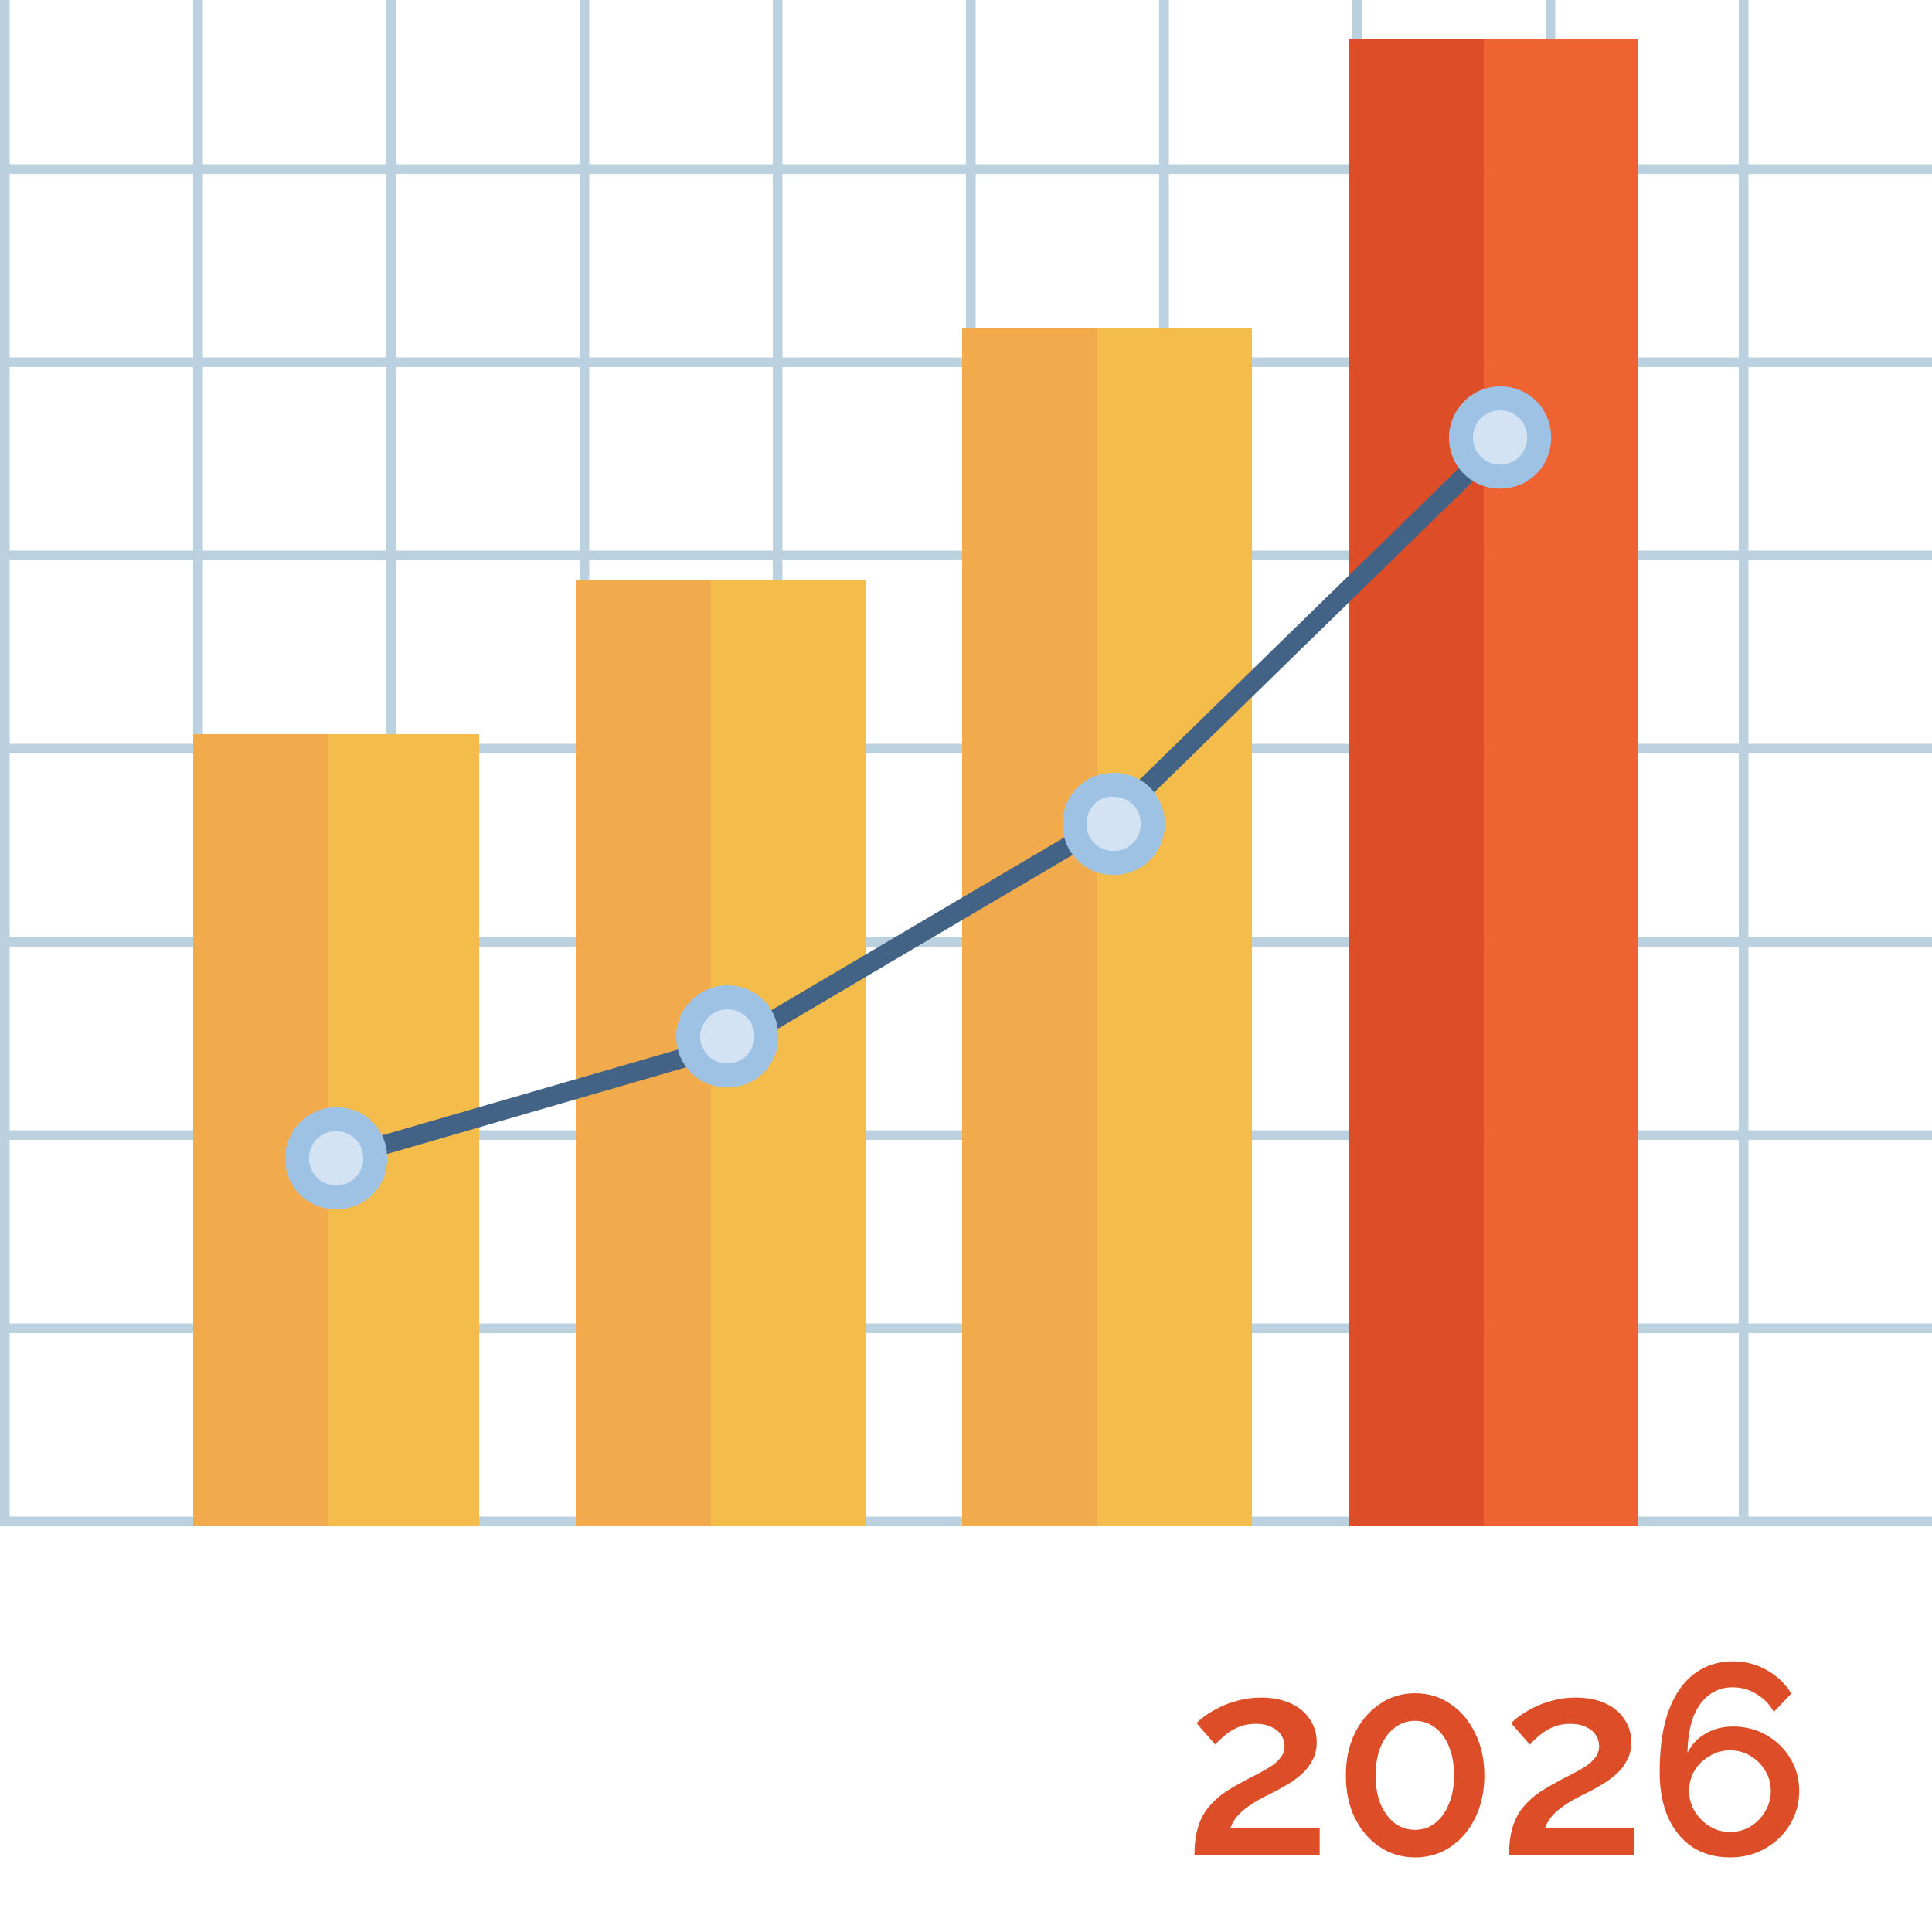
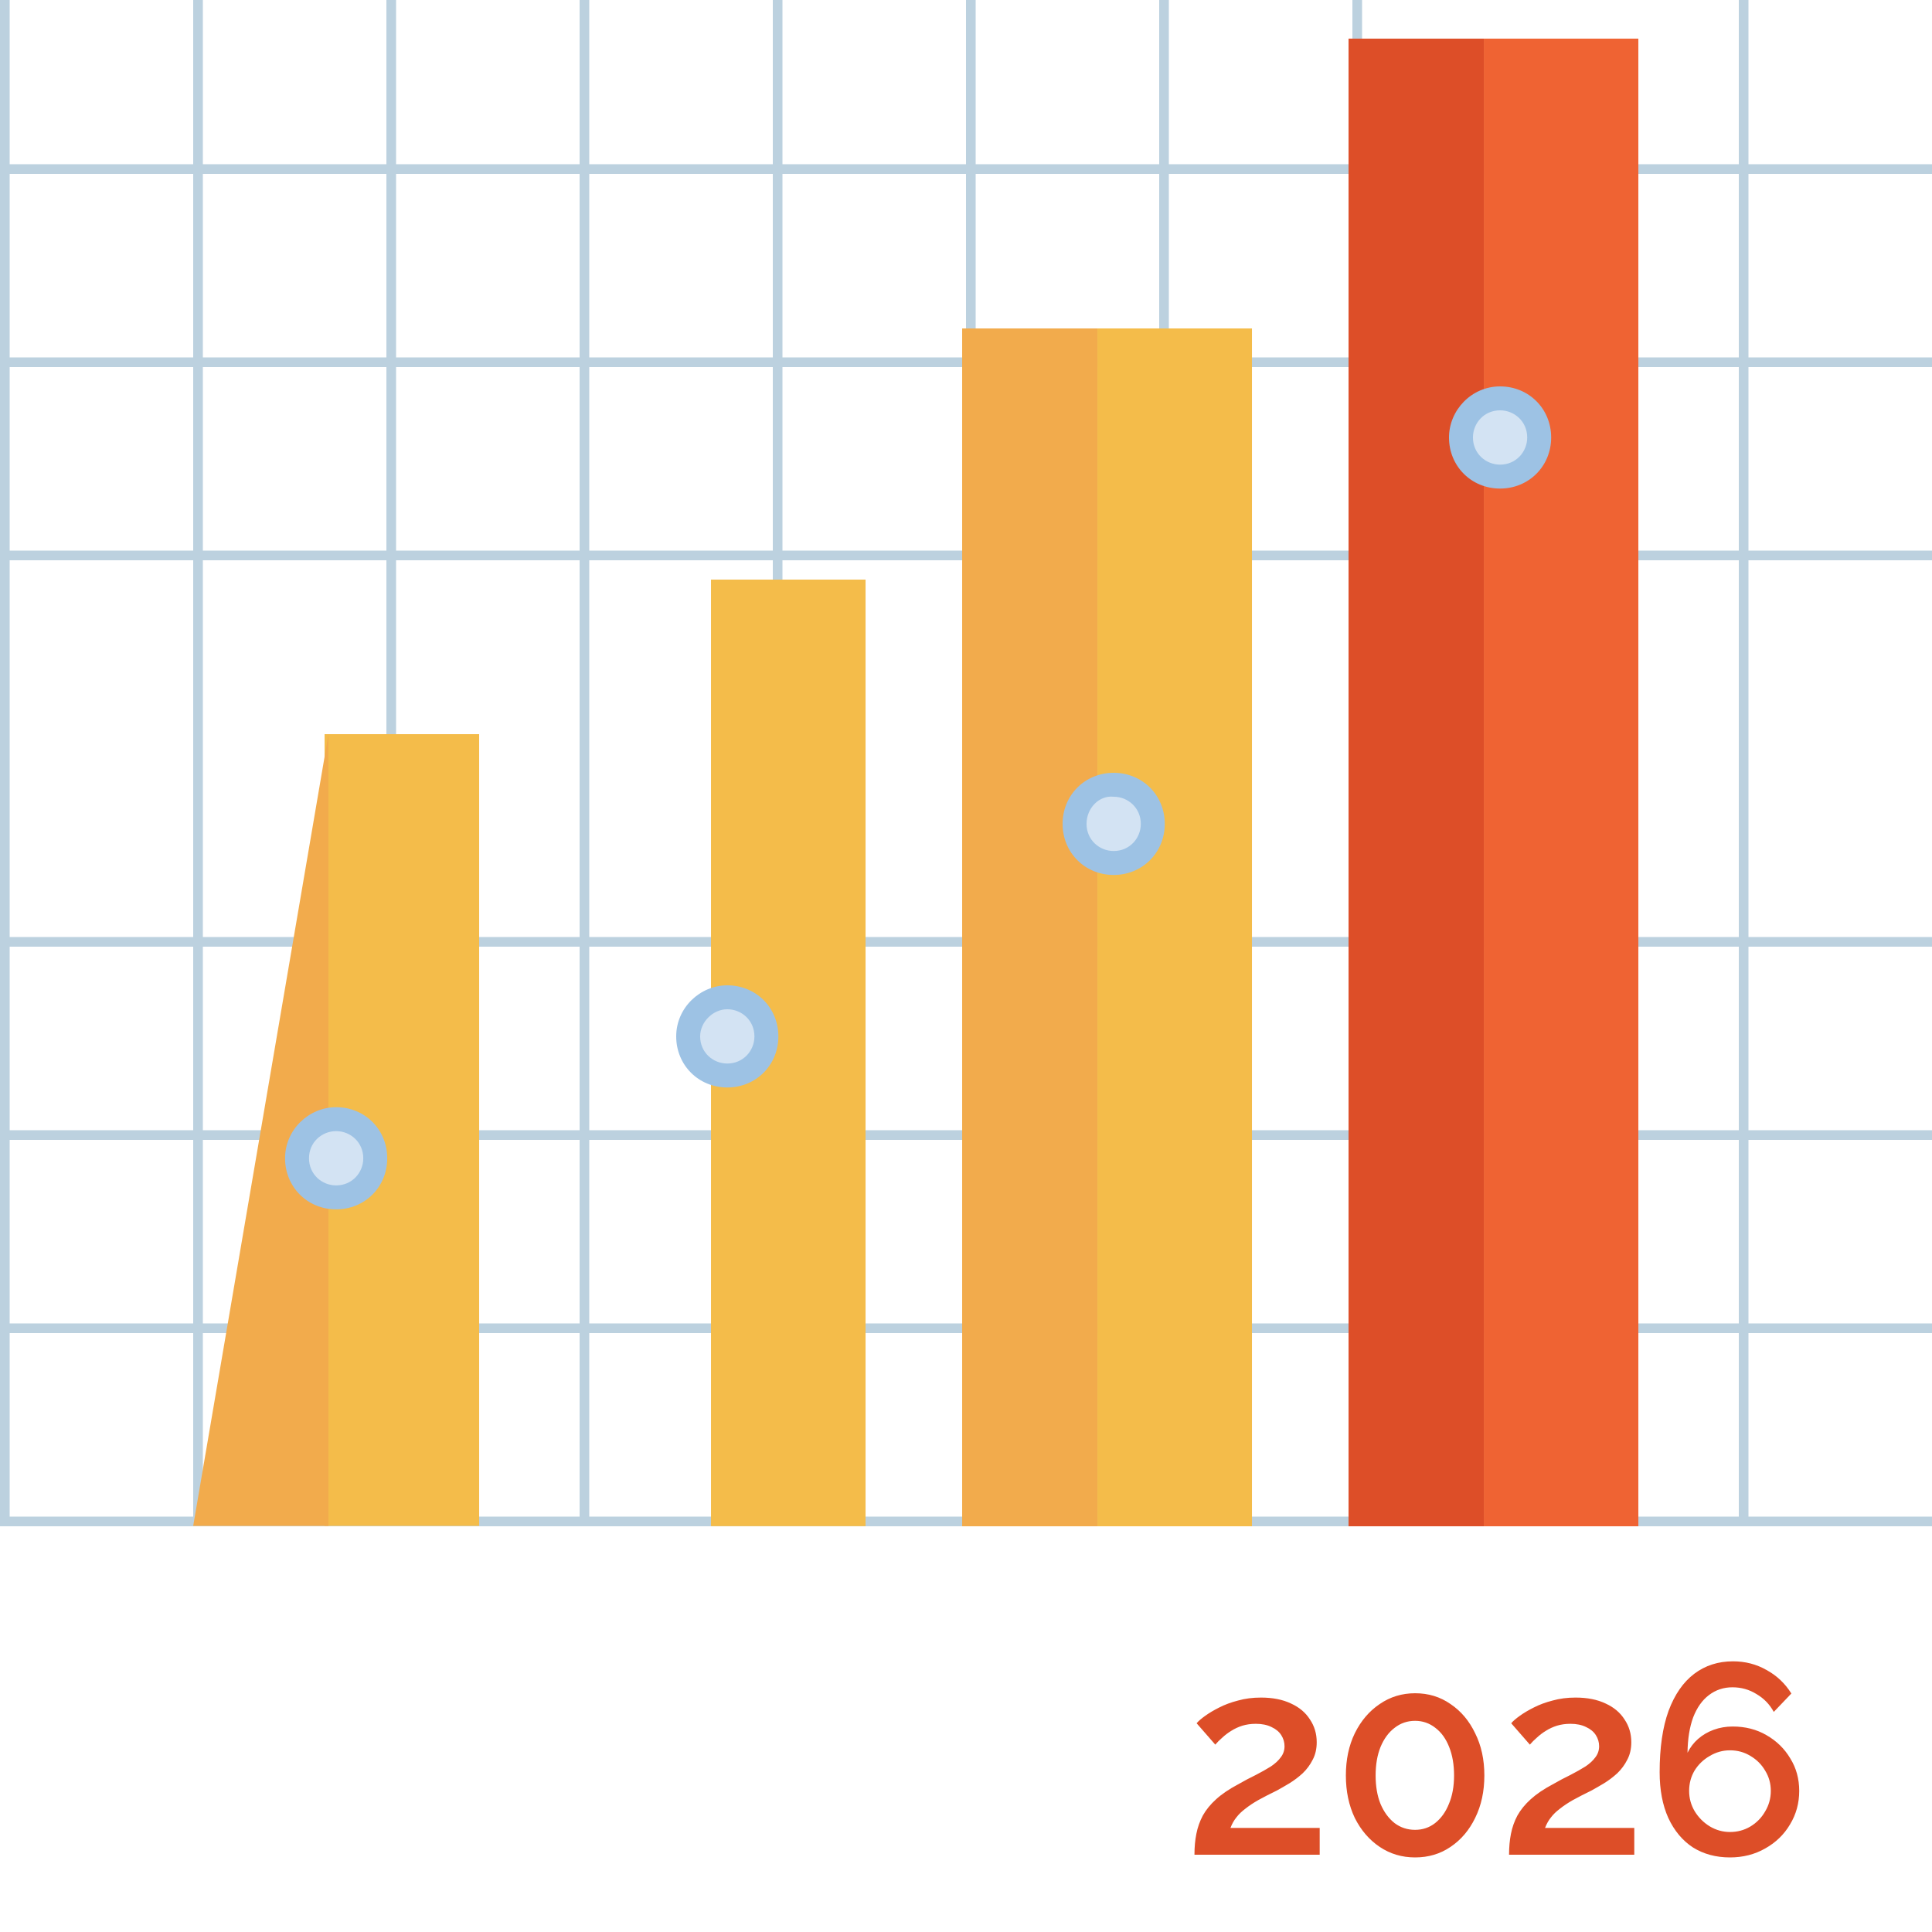
<svg xmlns="http://www.w3.org/2000/svg" width="100" height="100" viewBox="0 0 100 100" fill="none">
  <g clip-path="url(#clip0_1762_5721)">
    <line y1="78.75" x2="100" y2="78.75" stroke="#BCD1DF" stroke-width="0.5" />
    <line y1="68.75" x2="100" y2="68.75" stroke="#BCD1DF" stroke-width="0.5" />
    <line y1="58.75" x2="100" y2="58.75" stroke="#BCD1DF" stroke-width="0.5" />
    <line y1="48.75" x2="100" y2="48.75" stroke="#BCD1DF" stroke-width="0.5" />
-     <line y1="38.75" x2="100" y2="38.75" stroke="#BCD1DF" stroke-width="0.5" />
    <line y1="28.75" x2="100" y2="28.75" stroke="#BCD1DF" stroke-width="0.5" />
    <line y1="18.75" x2="100" y2="18.75" stroke="#BCD1DF" stroke-width="0.5" />
    <line y1="8.75" x2="100" y2="8.75" stroke="#BCD1DF" stroke-width="0.5" />
    <line x1="0.25" y1="1.09278e-08" x2="0.25" y2="79" stroke="#BCD1DF" stroke-width="0.5" />
    <line x1="10.25" y1="1.09278e-08" x2="10.25" y2="79" stroke="#BCD1DF" stroke-width="0.5" />
    <line x1="20.25" y1="1.09278e-08" x2="20.25" y2="79" stroke="#BCD1DF" stroke-width="0.5" />
    <line x1="30.25" y1="1.09278e-08" x2="30.25" y2="79" stroke="#BCD1DF" stroke-width="0.5" />
    <line x1="40.25" y1="1.09278e-08" x2="40.25" y2="79" stroke="#BCD1DF" stroke-width="0.5" />
    <line x1="50.25" y1="1.09278e-08" x2="50.25" y2="79" stroke="#BCD1DF" stroke-width="0.5" />
    <line x1="60.25" y1="1.09278e-08" x2="60.25" y2="79" stroke="#BCD1DF" stroke-width="0.5" />
    <line x1="70.25" y1="1.09278e-08" x2="70.25" y2="79" stroke="#BCD1DF" stroke-width="0.5" />
-     <line x1="80.25" y1="1.09278e-08" x2="80.25" y2="79" stroke="#BCD1DF" stroke-width="0.5" />
    <line x1="90.25" y1="1.09278e-08" x2="90.25" y2="79" stroke="#BCD1DF" stroke-width="0.5" />
    <path d="M76.801 79L84.801 79L84.801 2L76.801 2L76.801 79Z" fill="#EF6333" />
    <path d="M69.801 79L76.801 79L76.801 2L69.801 2L69.801 79Z" fill="#DD4E28" />
    <path d="M56.801 79L64.801 79L64.801 17L56.801 17L56.801 79Z" fill="#F4BC4A" />
    <path d="M49.801 79L56.801 79L56.801 17L49.801 17L49.801 79Z" fill="#F2AB4C" />
    <path d="M36.801 78.993L44.801 78.993L44.801 30L36.801 30L36.801 78.993Z" fill="#F4BC4A" />
-     <path d="M29.801 78.993L36.801 78.993L36.801 30L29.801 30L29.801 78.993Z" fill="#F2AB4C" />
    <path d="M16.801 78.98L24.801 78.98L24.801 38L16.801 38L16.801 78.98Z" fill="#F4BC4A" />
-     <path d="M10 78.98L17 78.98L17 38L10 38L10 78.98Z" fill="#F2AB4C" />
-     <path d="M17.481 59.952L38 54L57.5 42.5L78 22.5" stroke="#436386" stroke-miterlimit="10" />
+     <path d="M10 78.98L17 78.98L17 38L10 78.98Z" fill="#F2AB4C" />
    <path d="M75 22.644C75 24.131 76.157 25.288 77.644 25.288C79.131 25.288 80.288 24.131 80.288 22.644C80.288 21.157 79.131 20 77.644 20C76.157 20 75 21.239 75 22.644Z" fill="#9DC2E4" />
    <path d="M76.239 22.644C76.239 23.47 76.9 24.049 77.644 24.049C78.47 24.049 79.048 23.387 79.048 22.644C79.048 21.818 78.387 21.239 77.644 21.239C76.818 21.239 76.239 21.9 76.239 22.644Z" fill="#D3E3F3" />
    <path d="M55 42.644C55 44.131 56.157 45.288 57.644 45.288C59.131 45.288 60.288 44.131 60.288 42.644C60.288 41.157 59.131 40 57.644 40C56.157 40 55 41.157 55 42.644Z" fill="#9DC2E4" />
    <path d="M56.239 42.644C56.239 43.47 56.9 44.048 57.644 44.048C58.47 44.048 59.048 43.388 59.048 42.644C59.048 41.818 58.387 41.239 57.644 41.239C56.9 41.157 56.239 41.818 56.239 42.644Z" fill="#D3E3F3" />
    <path d="M35 53.644C35 55.131 36.157 56.288 37.644 56.288C39.131 56.288 40.288 55.131 40.288 53.644C40.288 52.157 39.131 51 37.644 51C36.239 51 35 52.157 35 53.644Z" fill="#9DC2E4" />
    <path d="M36.239 53.644C36.239 54.47 36.9 55.048 37.644 55.048C38.47 55.048 39.049 54.387 39.049 53.644C39.049 52.818 38.388 52.239 37.644 52.239C36.9 52.239 36.239 52.9 36.239 53.644Z" fill="#D3E3F3" />
    <path d="M14.755 59.952C14.755 61.439 15.912 62.596 17.399 62.596C18.886 62.596 20.043 61.439 20.043 59.952C20.043 58.465 18.886 57.308 17.399 57.308C15.994 57.308 14.755 58.465 14.755 59.952Z" fill="#9DC2E4" />
    <path d="M15.994 59.952C15.994 60.778 16.655 61.356 17.399 61.356C18.225 61.356 18.803 60.695 18.803 59.952C18.803 59.126 18.142 58.547 17.399 58.547C16.655 58.547 15.994 59.126 15.994 59.952Z" fill="#D3E3F3" />
    <path d="M61.825 96C61.825 95.608 61.857 95.249 61.923 94.922C61.988 94.586 62.1 94.269 62.259 93.97C62.427 93.671 62.655 93.391 62.945 93.13C63.243 92.859 63.621 92.603 64.079 92.36C64.405 92.173 64.713 92.01 65.003 91.87C65.292 91.721 65.549 91.576 65.773 91.436C65.997 91.287 66.169 91.128 66.291 90.96C66.421 90.792 66.487 90.601 66.487 90.386C66.487 90.181 66.431 89.989 66.319 89.812C66.207 89.635 66.039 89.495 65.815 89.392C65.591 89.28 65.32 89.224 65.003 89.224C64.751 89.224 64.517 89.257 64.303 89.322C64.097 89.387 63.906 89.476 63.729 89.588C63.561 89.691 63.407 89.807 63.267 89.938C63.127 90.059 63.005 90.181 62.903 90.302L61.937 89.196C62.03 89.084 62.175 88.958 62.371 88.818C62.576 88.669 62.819 88.524 63.099 88.384C63.388 88.235 63.715 88.113 64.079 88.02C64.443 87.917 64.839 87.866 65.269 87.866C65.875 87.866 66.393 87.969 66.823 88.174C67.252 88.37 67.579 88.645 67.803 89C68.036 89.345 68.153 89.737 68.153 90.176C68.153 90.521 68.083 90.825 67.943 91.086C67.812 91.347 67.639 91.581 67.425 91.786C67.21 91.982 66.981 92.155 66.739 92.304C66.505 92.444 66.286 92.57 66.081 92.682C65.717 92.859 65.399 93.023 65.129 93.172C64.867 93.321 64.643 93.471 64.457 93.62C64.27 93.76 64.116 93.909 63.995 94.068C63.873 94.217 63.771 94.399 63.687 94.614H68.307V96H61.825ZM76.83 91.898C76.83 92.719 76.672 93.452 76.354 94.096C76.046 94.731 75.622 95.23 75.08 95.594C74.548 95.958 73.937 96.14 73.246 96.14C72.565 96.14 71.954 95.958 71.412 95.594C70.871 95.23 70.442 94.731 70.124 94.096C69.816 93.452 69.662 92.719 69.662 91.898C69.662 91.077 69.816 90.349 70.124 89.714C70.442 89.07 70.871 88.566 71.412 88.202C71.954 87.829 72.565 87.642 73.246 87.642C73.937 87.642 74.548 87.829 75.08 88.202C75.622 88.566 76.046 89.07 76.354 89.714C76.672 90.349 76.83 91.077 76.83 91.898ZM75.262 91.898C75.262 91.338 75.178 90.848 75.01 90.428C74.842 89.999 74.604 89.667 74.296 89.434C73.988 89.191 73.638 89.07 73.246 89.07C72.845 89.07 72.49 89.191 72.182 89.434C71.874 89.667 71.632 89.999 71.454 90.428C71.286 90.848 71.202 91.338 71.202 91.898C71.202 92.458 71.286 92.948 71.454 93.368C71.632 93.788 71.874 94.119 72.182 94.362C72.49 94.595 72.845 94.712 73.246 94.712C73.638 94.712 73.984 94.595 74.282 94.362C74.59 94.119 74.828 93.788 74.996 93.368C75.174 92.948 75.262 92.458 75.262 91.898ZM78.108 96C78.108 95.608 78.141 95.249 78.206 94.922C78.271 94.586 78.383 94.269 78.542 93.97C78.71 93.671 78.939 93.391 79.228 93.13C79.526 92.859 79.904 92.603 80.362 92.36C80.689 92.173 80.996 92.01 81.286 91.87C81.575 91.721 81.832 91.576 82.056 91.436C82.28 91.287 82.453 91.128 82.574 90.96C82.704 90.792 82.77 90.601 82.77 90.386C82.77 90.181 82.714 89.989 82.602 89.812C82.49 89.635 82.322 89.495 82.098 89.392C81.874 89.28 81.603 89.224 81.286 89.224C81.034 89.224 80.8 89.257 80.586 89.322C80.38 89.387 80.189 89.476 80.012 89.588C79.844 89.691 79.69 89.807 79.55 89.938C79.41 90.059 79.288 90.181 79.186 90.302L78.22 89.196C78.313 89.084 78.458 88.958 78.654 88.818C78.859 88.669 79.102 88.524 79.382 88.384C79.671 88.235 79.998 88.113 80.362 88.02C80.726 87.917 81.123 87.866 81.552 87.866C82.159 87.866 82.677 87.969 83.106 88.174C83.535 88.37 83.862 88.645 84.086 89C84.319 89.345 84.436 89.737 84.436 90.176C84.436 90.521 84.366 90.825 84.226 91.086C84.095 91.347 83.922 91.581 83.708 91.786C83.493 91.982 83.264 92.155 83.022 92.304C82.788 92.444 82.569 92.57 82.364 92.682C82 92.859 81.683 93.023 81.412 93.172C81.15 93.321 80.927 93.471 80.74 93.62C80.553 93.76 80.399 93.909 80.278 94.068C80.156 94.217 80.054 94.399 79.97 94.614H84.59V96H78.108ZM93.127 92.696C93.127 93.331 92.969 93.909 92.651 94.432C92.343 94.955 91.914 95.37 91.363 95.678C90.822 95.986 90.215 96.14 89.543 96.14C88.815 96.14 88.176 95.967 87.625 95.622C87.084 95.267 86.659 94.759 86.351 94.096C86.053 93.433 85.903 92.645 85.903 91.73C85.903 90.461 86.057 89.401 86.365 88.552C86.683 87.703 87.126 87.063 87.695 86.634C88.265 86.205 88.932 85.99 89.697 85.99C90.332 85.99 90.911 86.139 91.433 86.438C91.965 86.727 92.395 87.133 92.721 87.656L91.811 88.608C91.597 88.216 91.298 87.908 90.915 87.684C90.542 87.451 90.127 87.334 89.669 87.334C89.212 87.334 88.806 87.469 88.451 87.74C88.106 88.001 87.835 88.384 87.639 88.888C87.453 89.392 87.355 90.003 87.345 90.722C87.485 90.442 87.667 90.204 87.891 90.008C88.125 89.803 88.395 89.644 88.703 89.532C89.011 89.42 89.338 89.364 89.683 89.364C90.337 89.364 90.92 89.513 91.433 89.812C91.956 90.111 92.367 90.512 92.665 91.016C92.973 91.511 93.127 92.071 93.127 92.696ZM89.543 94.824C89.926 94.824 90.276 94.731 90.593 94.544C90.92 94.348 91.177 94.087 91.363 93.76C91.559 93.433 91.657 93.079 91.657 92.696C91.657 92.313 91.559 91.963 91.363 91.646C91.177 91.329 90.925 91.077 90.607 90.89C90.29 90.694 89.935 90.596 89.543 90.596C89.17 90.596 88.82 90.694 88.493 90.89C88.167 91.077 87.905 91.329 87.709 91.646C87.523 91.963 87.429 92.313 87.429 92.696C87.429 93.079 87.527 93.433 87.723 93.76C87.919 94.077 88.176 94.334 88.493 94.53C88.82 94.726 89.17 94.824 89.543 94.824Z" fill="#DD4E28" />
  </g>
  <defs>
    <clipPath id="clip0_1762_5721">
      <rect width="100" height="100" fill="white" />
    </clipPath>
  </defs>
</svg>